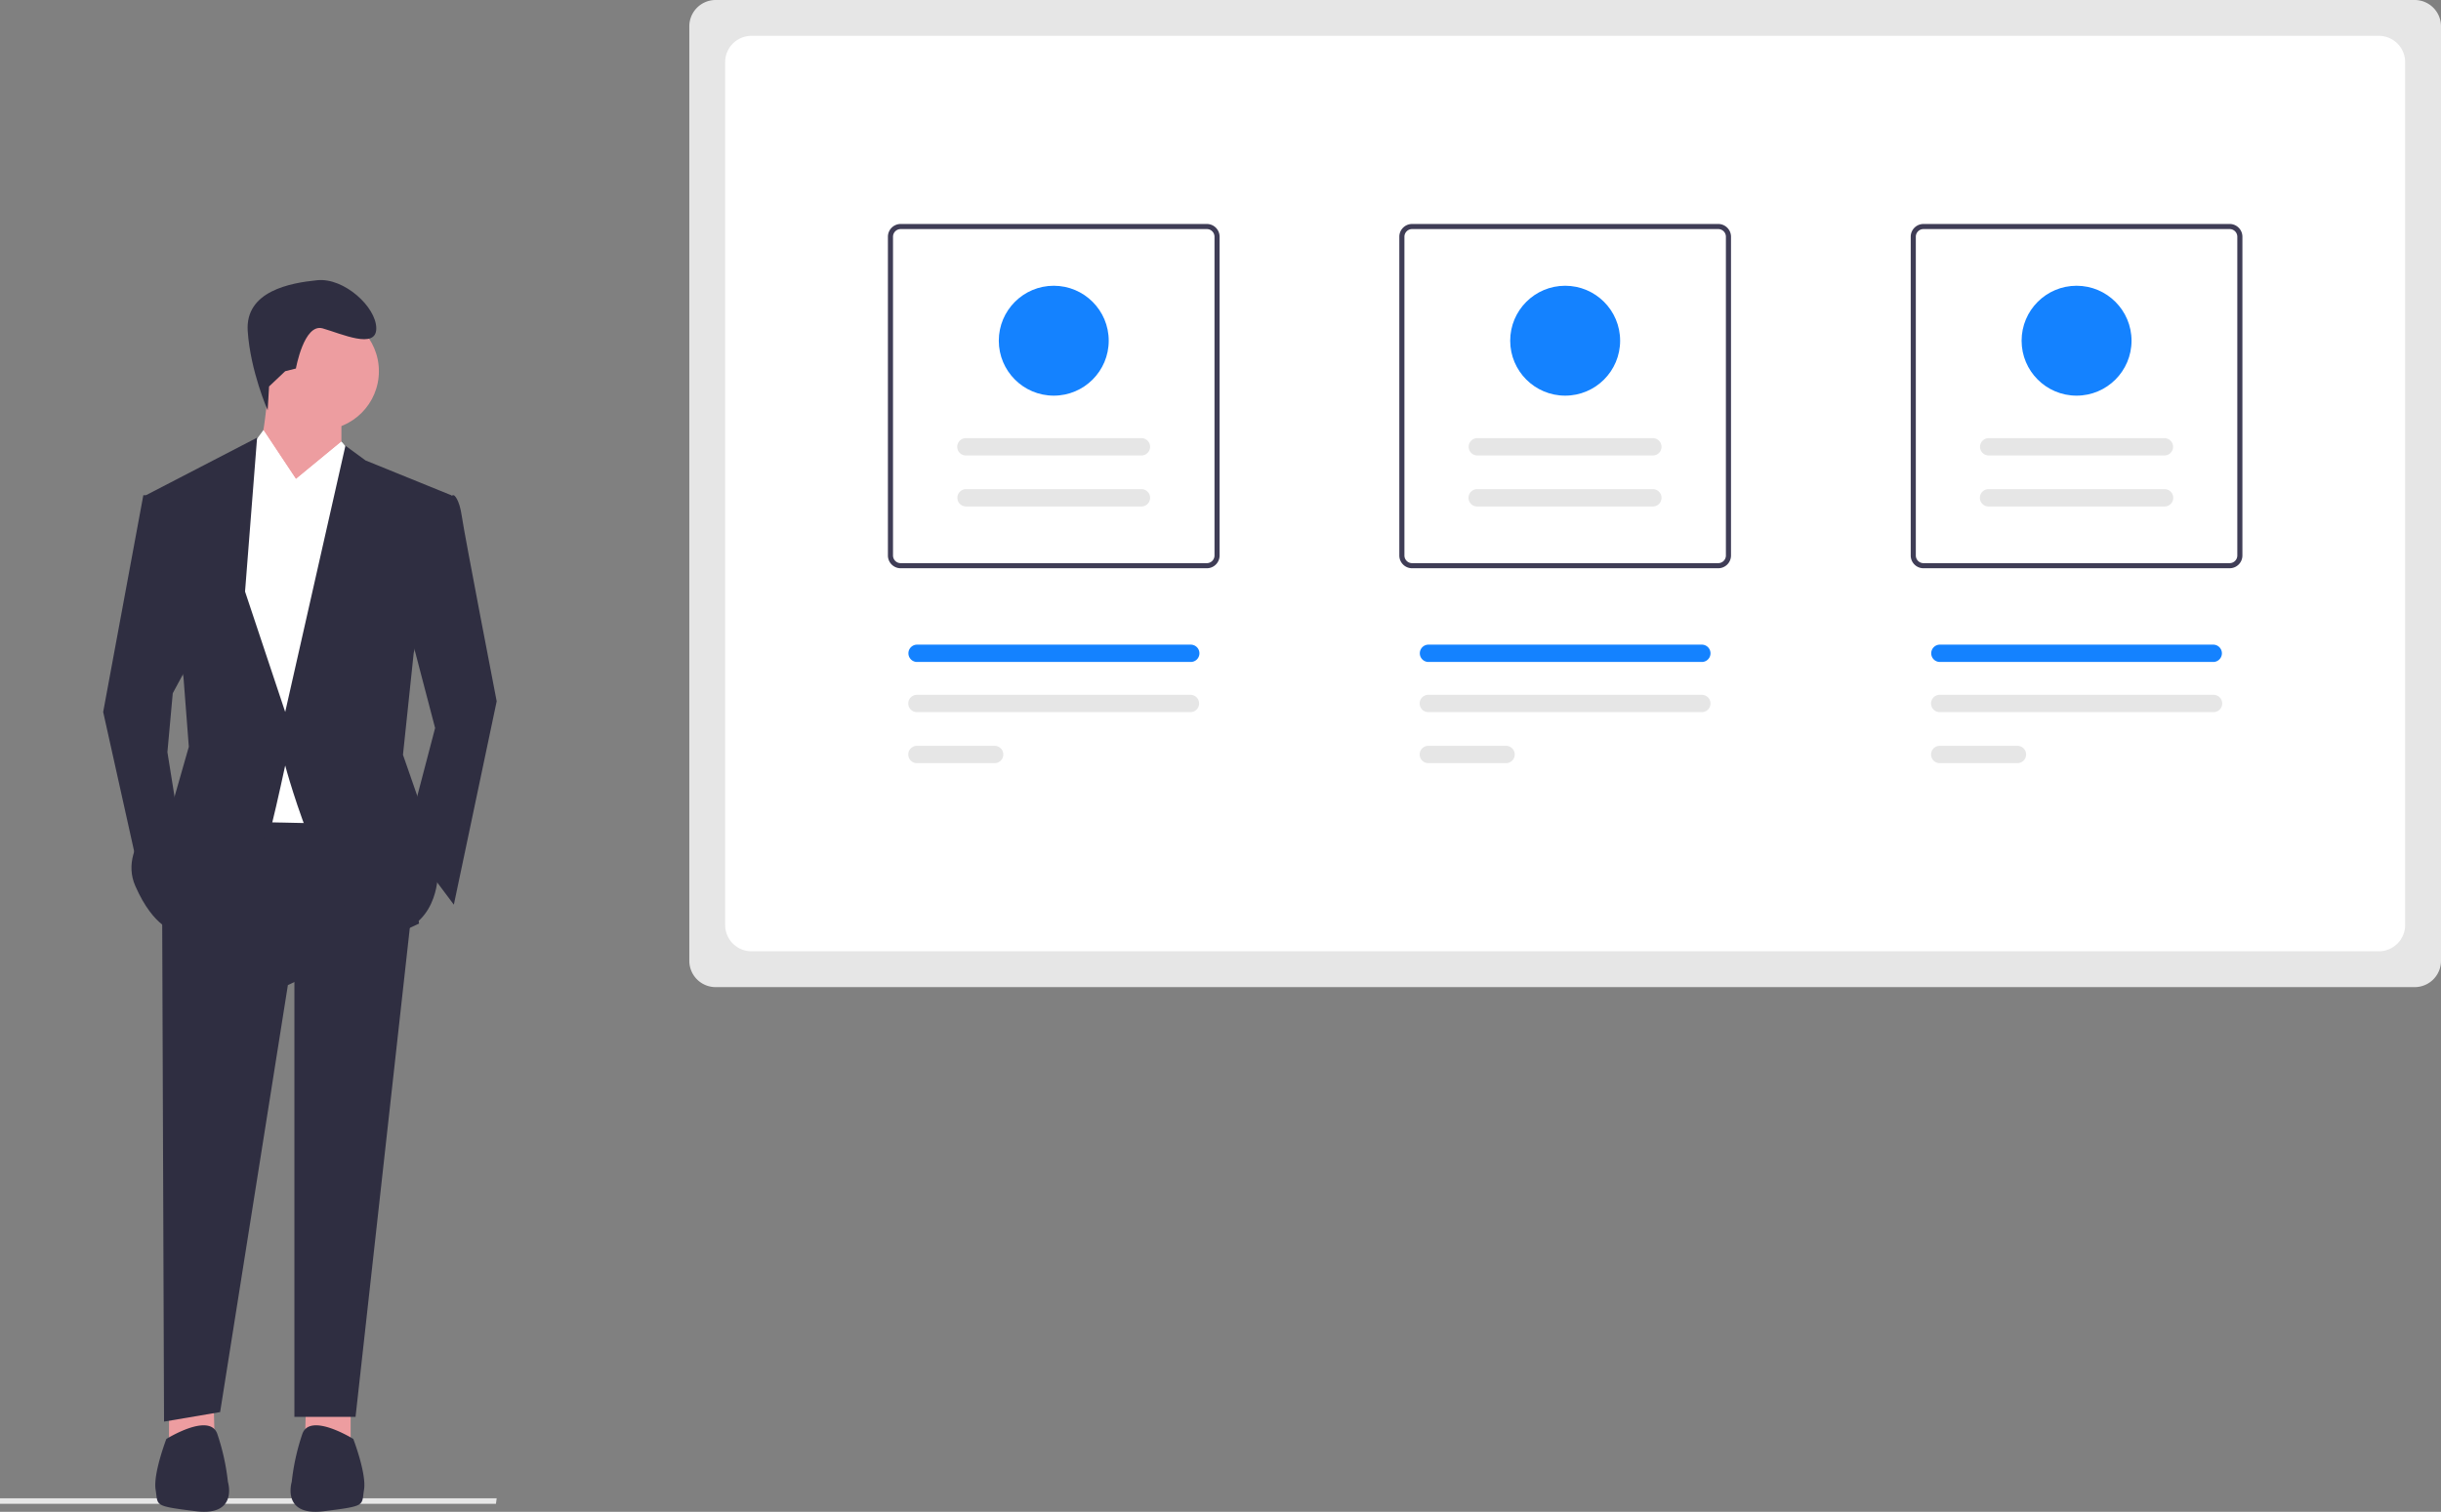
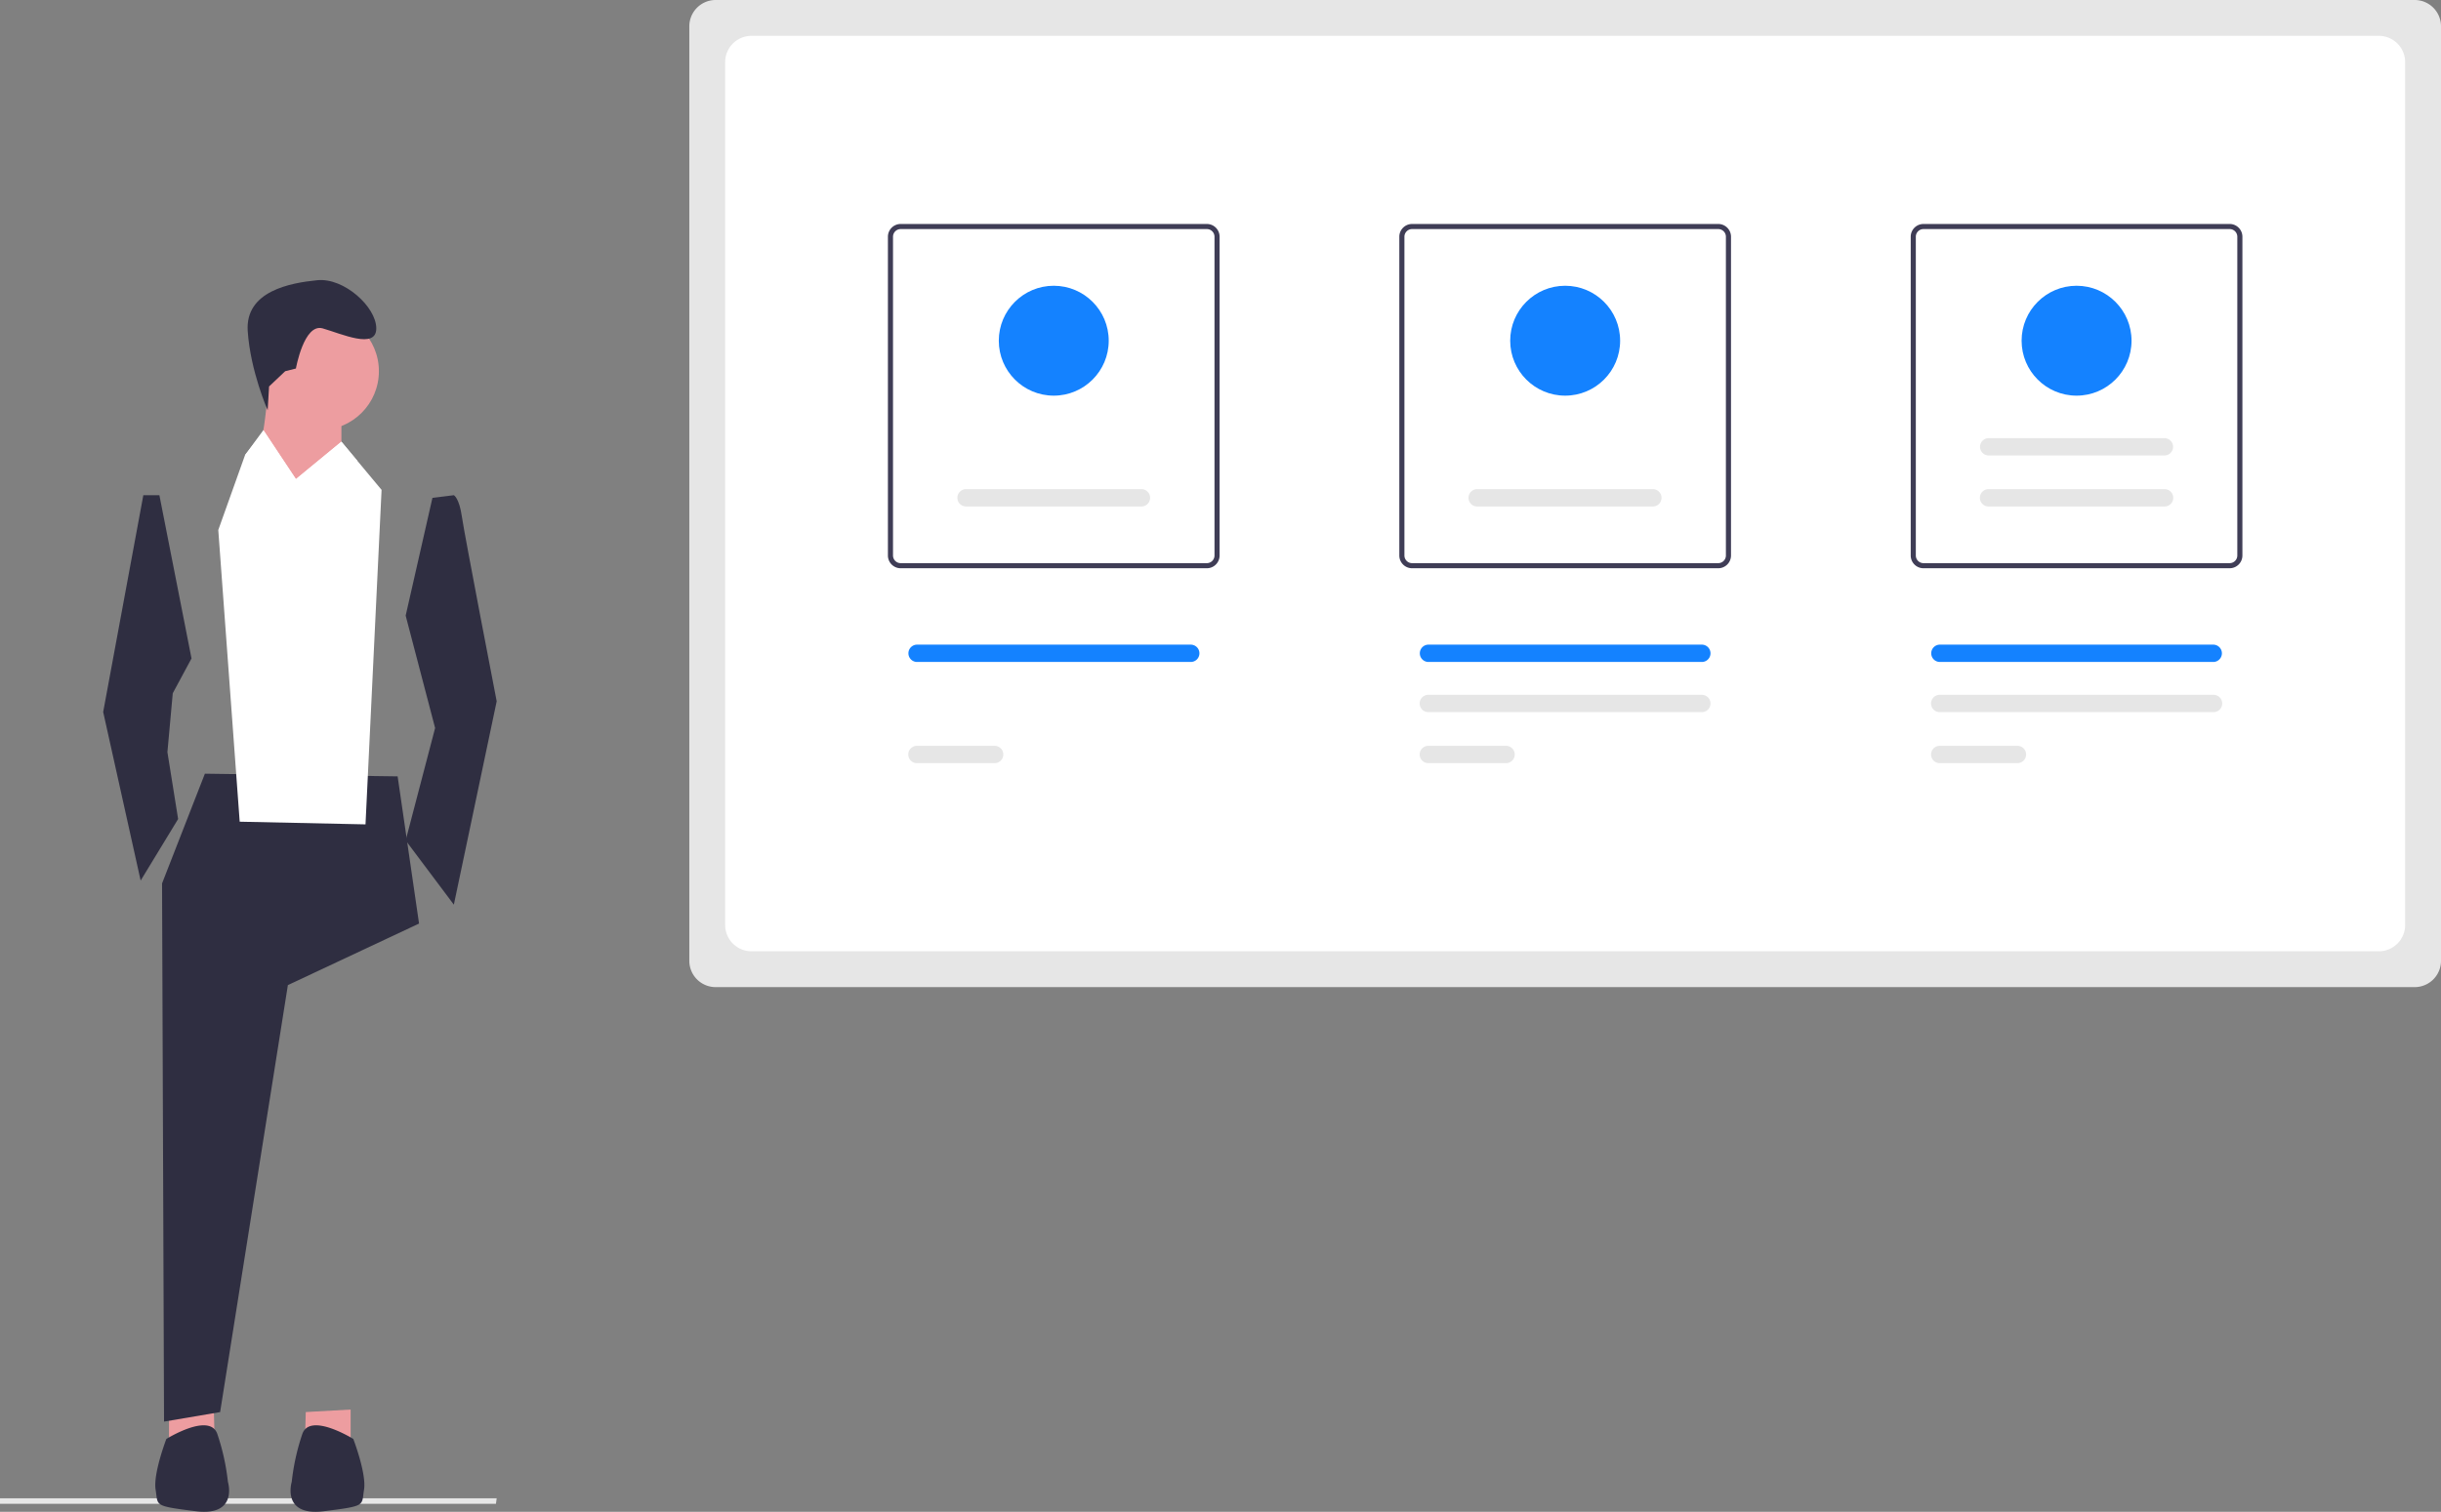
<svg xmlns="http://www.w3.org/2000/svg" width="800" height="495.611" viewBox="0 0 800 495.611" role="img" artist="Katerina Limpitsouni" source="https://undraw.co/">
  <rect x="0" y="0" width="800" height="495.611" fill="#808080" stroke="none" />
  <g transform="translate(-537 -282)">
    <path d="M162.537,566.861H0V565.03H162.778Z" transform="translate(537 208.142)" fill="#e6e6e6" />
    <path d="M264.123,306.515v19.3l-13.16,21.056s-20.178-14.914-15.792-18.424,5.264-30.706,5.264-30.706Z" transform="translate(384.77 104.489)" fill="#ed9da0" />
    <path d="M102.479,527.943v9.65l14.915-.877-.208-7.948Z" transform="translate(489.915 216.146)" fill="#ed9da0" />
    <path d="M236.951,721.472c.877,5.264-.877,5.264,13.16,7.019s10.528-9.651,10.528-9.651a73.717,73.717,0,0,0-3.509-15.792c-2.632-7.019-16.669,1.755-16.669,1.755S236.074,716.208,236.951,721.472Z" transform="translate(351.055 48.936)" fill="#2f2e41" />
    <path d="M117.393,527.943v9.65l-14.914-.877.208-7.948Z" transform="translate(534.522 216.146)" fill="#ed9da0" />
    <path d="M260.913,721.472c-.877,5.264.877,5.264-13.16,7.019s-10.528-9.651-10.528-9.651a73.717,73.717,0,0,1,3.509-15.792c2.632-7.019,16.669,1.755,16.669,1.755S261.79,716.208,260.913,721.472Z" transform="translate(395.389 48.936)" fill="#2f2e41" />
    <path d="M965.208,490.04H408.353a8.625,8.625,0,0,1-8.615-8.615V175.047a8.625,8.625,0,0,1,8.615-8.615H965.208a8.625,8.625,0,0,1,8.615,8.615V481.425A8.625,8.625,0,0,1,965.208,490.04Z" transform="translate(363.177 115.568)" fill="#e6e6e6" />
    <path d="M955.226,480.059H421.868a8.625,8.625,0,0,1-8.615-8.615V188.562a8.625,8.625,0,0,1,8.615-8.615H955.226a8.625,8.625,0,0,1,8.615,8.615V471.444a8.625,8.625,0,0,1-8.615,8.615Z" transform="translate(361.411 113.802)" fill="#fff" />
    <path d="M579.134,363.764H478.792a4.186,4.186,0,0,1-4.181-4.181V255.08a4.186,4.186,0,0,1,4.181-4.181H579.134a4.186,4.186,0,0,1,4.181,4.181v104.5A4.186,4.186,0,0,1,579.134,363.764ZM478.792,252.572a2.511,2.511,0,0,0-2.509,2.509v104.5a2.511,2.511,0,0,0,2.509,2.509H579.134a2.511,2.511,0,0,0,2.509-2.509V255.08a2.511,2.511,0,0,0-2.509-2.509Z" transform="translate(353.39 104.527)" fill="#3f3d56" />
    <path d="M771.942,363.764H671.6a4.186,4.186,0,0,1-4.181-4.181V255.08A4.186,4.186,0,0,1,671.6,250.9H771.942a4.186,4.186,0,0,1,4.181,4.181v104.5a4.186,4.186,0,0,1-4.181,4.181ZM671.6,252.572a2.511,2.511,0,0,0-2.508,2.509v104.5a2.511,2.511,0,0,0,2.508,2.509H771.942a2.511,2.511,0,0,0,2.509-2.509V255.08a2.511,2.511,0,0,0-2.509-2.509Z" transform="translate(328.187 104.527)" fill="#3f3d56" />
    <path d="M964.749,363.764H864.406a4.186,4.186,0,0,1-4.181-4.181V255.08a4.186,4.186,0,0,1,4.181-4.181H964.749a4.186,4.186,0,0,1,4.181,4.181v104.5a4.186,4.186,0,0,1-4.181,4.181ZM864.406,252.572a2.511,2.511,0,0,0-2.509,2.509v104.5a2.511,2.511,0,0,0,2.509,2.509H964.749a2.511,2.511,0,0,0,2.509-2.509V255.08a2.511,2.511,0,0,0-2.509-2.509Z" transform="translate(302.985 104.527)" fill="#3f3d56" />
    <path d="M510.589,453.38a2.838,2.838,0,1,0,0-5.677H485.12a2.838,2.838,0,1,0,0,5.677Z" transform="translate(352.388 78.802)" fill="#e6e6e6" />
-     <path d="M574.812,434.142a2.839,2.839,0,0,0,.01-5.677h-89.7a2.838,2.838,0,1,0,0,5.677Z" transform="translate(352.388 81.317)" fill="#e6e6e6" />
    <path d="M703.4,453.38a2.838,2.838,0,0,0,0-5.677h-25.47a2.838,2.838,0,1,0,0,5.677Z" transform="translate(327.185 78.802)" fill="#e6e6e6" />
    <path d="M767.619,434.142a2.839,2.839,0,0,0,0-5.677H677.927a2.838,2.838,0,1,0,0,5.677Z" transform="translate(327.185 81.317)" fill="#e6e6e6" />
    <path d="M896.2,453.38a2.838,2.838,0,1,0,0-5.677h-25.47a2.838,2.838,0,0,0,0,5.677Z" transform="translate(301.982 78.802)" fill="#e6e6e6" />
    <path d="M960.425,434.142a2.839,2.839,0,1,0,0-5.677H870.734a2.838,2.838,0,1,0-.01,5.677Z" transform="translate(301.983 81.317)" fill="#e6e6e6" />
    <path d="M574.812,415.222a2.839,2.839,0,1,0,0-5.677H485.12a2.839,2.839,0,0,0,0,5.677Z" transform="translate(352.388 83.79)" fill="#1482ff" />
    <path d="M767.619,415.222a2.839,2.839,0,0,0,0-5.677H677.927a2.839,2.839,0,0,0,0,5.677Z" transform="translate(327.185 83.79)" fill="#1482ff" />
    <path d="M960.426,415.222a2.839,2.839,0,0,0,0-5.677H870.734a2.839,2.839,0,0,0,0,5.677Z" transform="translate(301.982 83.79)" fill="#1482ff" />
    <path d="M561.17,356.584a2.839,2.839,0,0,0,0-5.677H503.589a2.839,2.839,0,0,0-.01,5.677Z" transform="translate(349.974 91.455)" fill="#e6e6e6" />
-     <path d="M561.17,337.345a2.839,2.839,0,0,0,0-5.677H503.589a2.838,2.838,0,0,0-.01,5.677Z" transform="translate(349.974 93.969)" fill="#e6e6e6" />
    <circle cx="18.014" cy="18.014" r="18.014" transform="translate(864.34 375.679)" fill="#1482ff" />
    <path d="M753.978,356.584a2.839,2.839,0,0,0,0-5.677H696.4a2.839,2.839,0,1,0,0,5.677Z" transform="translate(324.771 91.455)" fill="#e6e6e6" />
-     <path d="M753.978,337.345a2.839,2.839,0,0,0,0-5.677H696.4a2.838,2.838,0,1,0,0,5.677Z" transform="translate(324.771 93.969)" fill="#e6e6e6" />
    <circle cx="18.014" cy="18.014" r="18.014" transform="translate(1031.944 375.679)" fill="#1482ff" />
    <path d="M946.785,356.584a2.839,2.839,0,1,0,.01-5.677H889.2a2.839,2.839,0,1,0,0,5.677Z" transform="translate(299.568 91.455)" fill="#e6e6e6" />
    <path d="M946.785,337.345a2.838,2.838,0,1,0,.01-5.677H889.2a2.838,2.838,0,1,0,0,5.677Z" transform="translate(299.568 93.969)" fill="#e6e6e6" />
    <circle cx="18.014" cy="18.014" r="18.014" transform="translate(1199.549 375.679)" fill="#1482ff" />
-     <path d="M148.632,348.5,130.711,510.018H110.673V339.238Z" transform="translate(522.813 236.472)" fill="#2f2e41" />
    <path d="M214.988,458.212l63.167.877,7.019,48.253L242.185,527.52,219.979,667.5,201.6,670.617l-.651-176.435Z" transform="translate(389.162 77.428)" fill="#2f2e41" />
    <circle cx="19.301" cy="19.301" r="19.301" transform="translate(622.574 384.392)" fill="#ed9da0" />
    <path d="M122.651,159l13.16,15.791-5.264,109.665-41.234-.877-7.019-95.627,8.773-24.565,6.018-8.188,10.651,16.083Z" transform="translate(526.243 267.799)" fill="#fff" />
    <path d="M292.793,385.665l9.65,36.848-9.65,36.847,15.792,21.056,14.037-66.676s-10.528-54.394-11.405-60.535-2.632-7.019-2.632-7.019l-7.019.877Z" transform="translate(377.157 98.157)" fill="#2f2e41" />
    <path d="M67.849,233.27l-6.142,11.406-1.755,19.3,3.509,21.933L51.179,306.088,38.9,250.816l13.159-71.063h5.264Z" transform="translate(531.916 264.589)" fill="#2f2e41" />
    <path d="M240.237,293.2l-.457,7.8s-5.661-12.8-6.538-25.961,14.037-15.792,22.81-16.669,19.322,8.773,19.322,15.792-11.426,1.755-17.567,0-8.773,13.16-8.773,13.16l-3.509.877Z" transform="translate(384.946 115.492)" fill="#2f2e41" />
    <path d="M131.655,165.782l-5.178-6.213-14.914,12.282,14.914,10.528Z" transform="translate(522.417 267.227)" fill="#fff" />
    <path d="M92.386,163.428l6.142-7.9,10.528,15.791L95.9,180.974Z" transform="translate(524.924 267.755)" fill="#fff" />
-     <path d="M281.912,395.111,278.4,428.449l7.019,20.178,4.387,19.3s0,18.424-17.546,19.3S239.8,431.958,239.8,431.958s-2.632,12.283-4.387,19.3-31.584,35.093-31.584,35.093-7.019-.877-13.16-14.914,12.283-27.2,12.283-27.2l5.264-18.424-1.755-22.81L194.18,343.349l36.409-18.862-3.948,50.446,13.16,39.479,19.74-87.293,6.58,4.825,28.074,11.405Z" transform="translate(390.669 100.993)" fill="#2f2e41" />
  </g>
</svg>